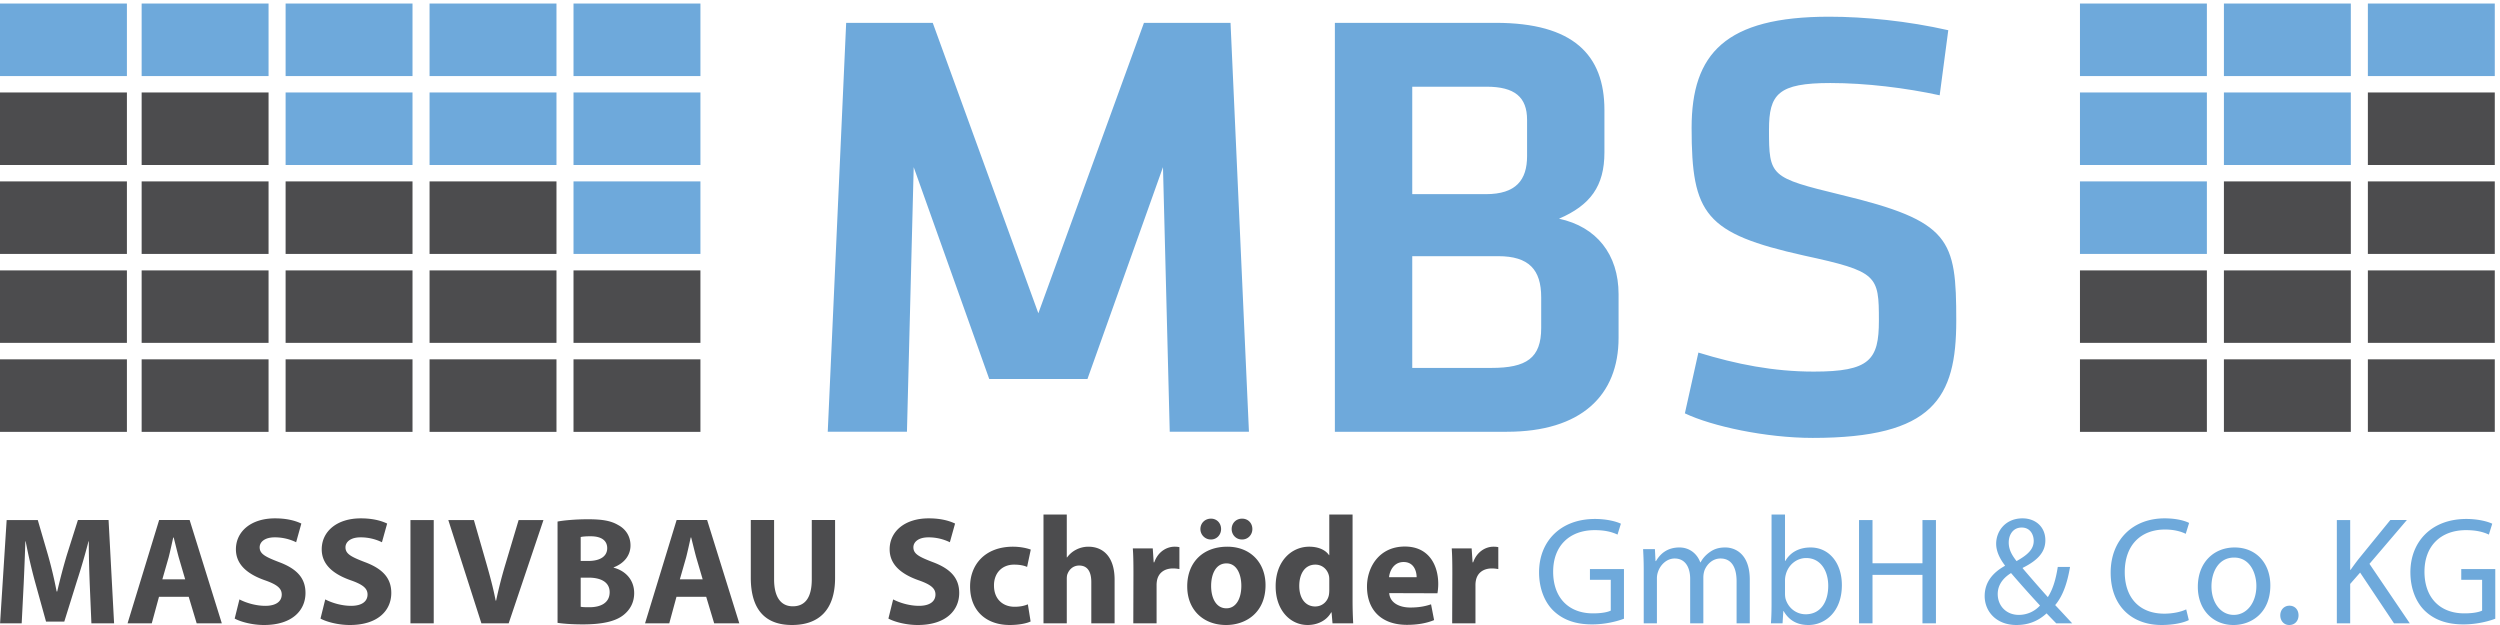
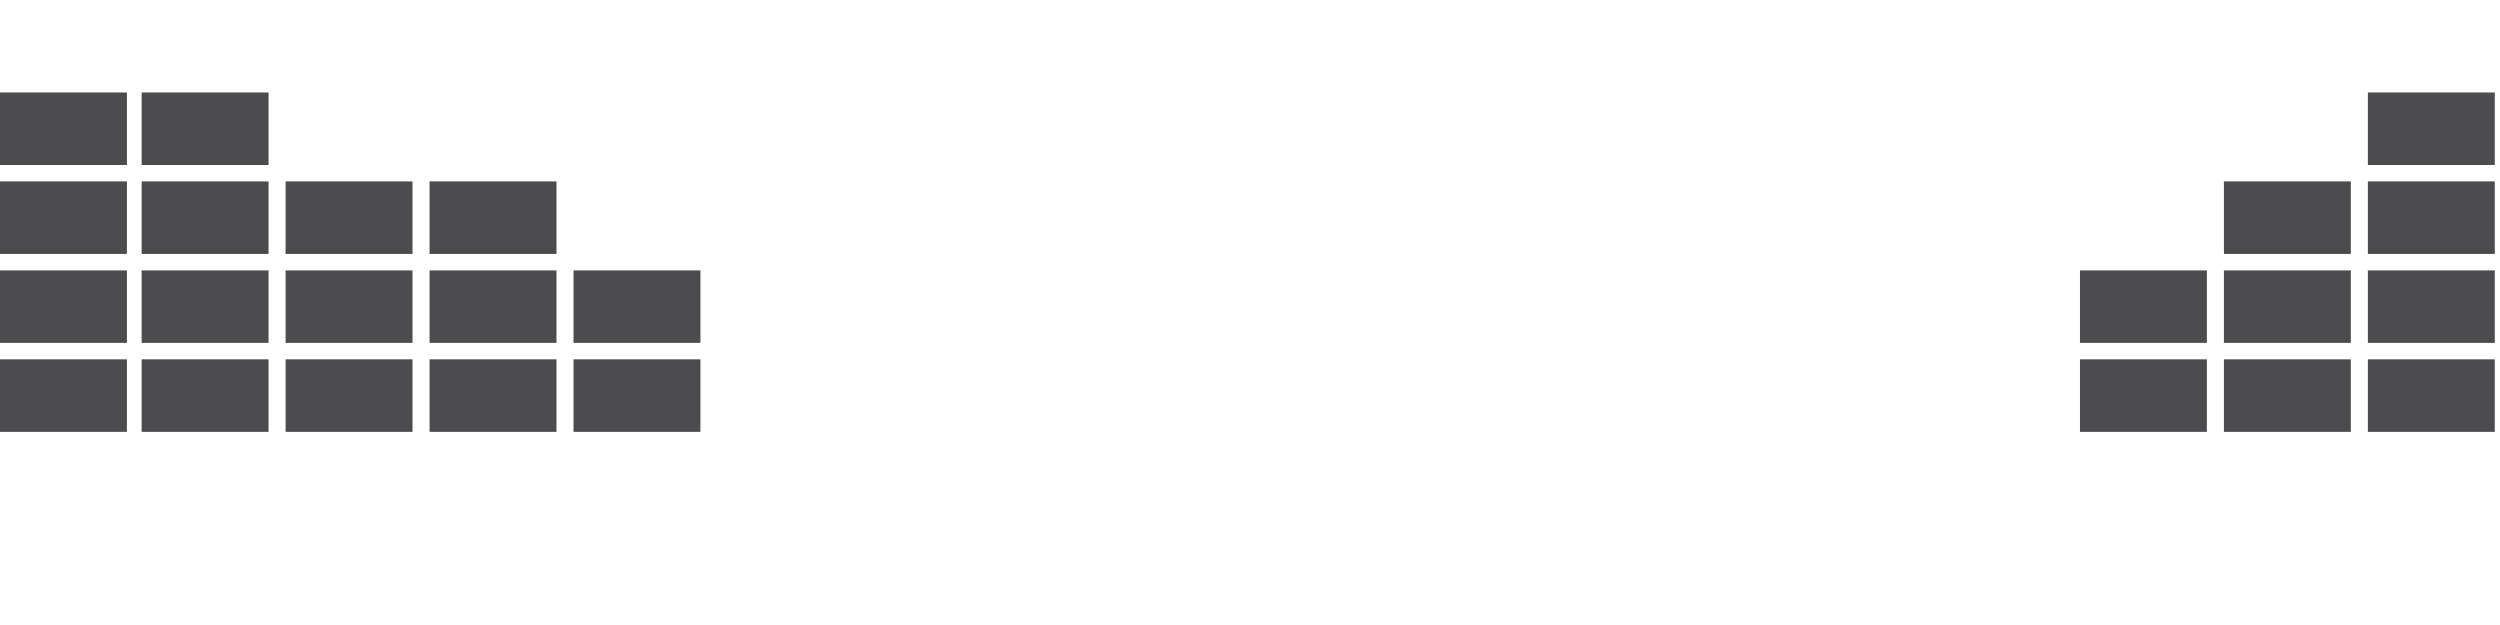
<svg xmlns="http://www.w3.org/2000/svg" clip-rule="evenodd" fill-rule="evenodd" stroke-linejoin="round" stroke-miterlimit="2" viewBox="0 0 284 71">
  <g fill-rule="nonzero">
-     <path d="M16.091.403h14.418v8.239H16.091zM0 .403h14.417v8.239H0zm32.445 0h14.417v8.239H32.445zm0 10.104h14.417v8.238H32.445zM48.798.403h14.418v8.239H48.798zm0 10.104h14.418v8.238H48.798zM65.151.403h14.418v8.239H65.151zm0 10.104h14.418v8.238H65.151zm0 10.103h14.418v8.239H65.151zM236.284.403h14.418v8.239h-14.418zm0 10.104h14.418v8.238h-14.418zm0 10.103h14.418v8.239h-14.418zM252.637.403h14.417v8.239h-14.417zm0 10.104h14.417v8.238h-14.417zM268.99.403h14.418v8.239H268.99z" fill="#6ea9db" />
    <path d="M16.091 10.507h14.418v8.238H16.091zm0 10.103h14.418v8.239H16.091zm0 10.104h14.418v8.239H16.091zm0 10.103h14.418v8.24H16.091zM0 10.507h14.417v8.238H0zM0 20.61h14.417v8.239H0zm0 10.104h14.417v8.239H0zm0 10.103h14.417v8.24H0zM32.445 20.61h14.417v8.239H32.445zm0 10.104h14.417v8.239H32.445zm0 10.103h14.417v8.24H32.445zM48.798 20.61h14.418v8.239H48.798zm0 10.104h14.418v8.239H48.798zm0 10.103h14.418v8.24H48.798zm16.353-10.103h14.418v8.239H65.151zm0 10.103h14.418v8.24H65.151zm171.133-10.103h14.418v8.239h-14.418zm0 10.103h14.418v8.24h-14.418zm16.353-20.207h14.417v8.239h-14.417zm0 10.104h14.417v8.239h-14.417zm0 10.103h14.417v8.24h-14.417zm16.353-30.31h14.418v8.238H268.99zm0 10.103h14.418v8.239H268.99zm0 10.104h14.418v8.239H268.99zm0 10.103h14.418v8.24H268.99z" fill="#4c4c4e" />
-     <path d="M123.536 43.051h-11.16l-8.58-24.064-.767 30.062h-8.998l2.093-46.454h9.835l11.997 32.992 11.997-32.992h9.835l2.092 46.454h-8.998l-.767-30.062zm51.544-9.278c0-3.137-1.394-4.672-4.882-4.672h-9.766v12.694h8.997c3.976 0 5.651-1.116 5.651-4.534zm-1.604-20.157c0-2.581-1.396-3.766-4.603-3.766h-8.441v12.206h8.37c3.417 0 4.674-1.605 4.674-4.325zm-21.834 35.433V2.595h18.275c8.79 0 12.346 3.627 12.346 9.904v4.814c0 3.836-1.603 5.999-5.16 7.532 4.255.907 6.767 4.047 6.767 8.58v4.952c0 6.557-4.255 10.672-12.696 10.672zm54.268.697c-5.301 0-11.441-1.325-14.508-2.79l1.535-6.904c4.322 1.324 8.509 2.161 13.112 2.161 6.346 0 7.394-1.325 7.394-5.788 0-5.162-.14-5.581-8.509-7.395-11.23-2.509-12.767-4.673-12.767-14.508 0-8.439 3.838-12.625 15.625-12.625 4.047 0 8.928.489 13.532 1.536l-.977 7.392c-3.837-.836-8.369-1.394-12.416-1.394-5.929 0-6.973 1.256-6.973 5.3 0 5.301.139 5.442 8.159 7.394 12.485 2.999 13.115 5.022 13.115 14.3 0 8.788-2.582 13.321-16.322 13.321z" fill="#6ea9db" />
-     <path d="M10.192 66.317c-.052-1.41-.105-3.099-.105-4.822h-.034a74.393 74.393 0 01-1.324 4.544l-1.427 4.578H5.231L3.977 66.09a61.609 61.609 0 01-1.061-4.595h-.035a361.88 361.88 0 01-.192 4.858l-.226 4.456H.008l.748-11.733h3.535l1.148 3.934c.383 1.341.732 2.803.993 4.178h.069c.314-1.359.714-2.89 1.115-4.212l1.236-3.9h3.481l.627 11.733h-2.577zm10.845-.504l-.731-2.49c-.191-.697-.4-1.584-.575-2.263h-.051c-.157.697-.349 1.584-.523 2.263l-.714 2.49zm-2.976 1.985l-.819 3.011h-2.75l3.586-11.733h3.464l3.656 11.733h-2.856l-.904-3.011zm9.139.295c.696.366 1.811.73 2.942.73 1.218 0 1.863-.504 1.863-1.287 0-.714-.557-1.149-1.968-1.636-1.95-.697-3.237-1.777-3.237-3.5 0-2.002 1.688-3.515 4.439-3.515 1.34 0 2.298.261 2.994.591l-.592 2.123a5.494 5.494 0 00-2.437-.556c-1.149 0-1.706.539-1.706 1.131 0 .749.644 1.08 2.176 1.672 2.071.765 3.029 1.844 3.029 3.515 0 1.967-1.497 3.639-4.718 3.639-1.34 0-2.663-.366-3.325-.73zm9.748 0c.696.366 1.811.73 2.942.73 1.219 0 1.863-.504 1.863-1.287 0-.714-.557-1.149-1.967-1.636-1.95-.697-3.238-1.777-3.238-3.5 0-2.002 1.689-3.515 4.439-3.515 1.34 0 2.298.261 2.994.591l-.592 2.123a5.49 5.49 0 00-2.437-.556c-1.149 0-1.706.539-1.706 1.131 0 .749.644 1.08 2.176 1.672 2.072.765 3.029 1.844 3.029 3.515 0 1.967-1.497 3.639-4.717 3.639-1.341 0-2.664-.366-3.326-.73zm9.679-9.017h2.645v11.733h-2.645zm8.06 11.733l-3.76-11.733h2.907l1.427 4.961c.4 1.41.766 2.734 1.045 4.194h.052a51.587 51.587 0 011.061-4.141l1.498-5.014h2.82l-3.951 11.733zm11.28-1.88c.261.051.575.051 1.028.051 1.201 0 2.262-.469 2.262-1.705 0-1.185-1.061-1.655-2.384-1.655h-.906zm0-5.205h.871c1.41 0 2.141-.576 2.141-1.446 0-.887-.679-1.357-1.88-1.357-.592 0-.923.035-1.132.086zm-2.629-4.475c.697-.139 2.09-.261 3.43-.261 1.619 0 2.611.158 3.464.661.818.436 1.393 1.236 1.393 2.316 0 1.027-.609 1.985-1.915 2.489v.035c1.34.348 2.333 1.375 2.333 2.89 0 1.08-.488 1.916-1.219 2.49-.853.679-2.281 1.062-4.613 1.062-1.306 0-2.28-.087-2.873-.175zm16.486 6.564l-.731-2.49c-.192-.697-.401-1.584-.575-2.263h-.052c-.156.697-.348 1.584-.522 2.263l-.714 2.49zm-2.977 1.985l-.818 3.011h-2.751l3.586-11.733h3.465l3.655 11.733h-2.855l-.904-3.011zm11.09-8.722v6.737c0 2.036.783 3.063 2.123 3.063 1.393 0 2.158-.975 2.158-3.063v-6.737h2.647v6.58c0 3.62-1.829 5.344-4.892 5.344-2.96 0-4.683-1.653-4.683-5.38v-6.544zm13.525 9.017c.697.366 1.811.73 2.942.73 1.219 0 1.864-.504 1.864-1.287 0-.714-.558-1.149-1.968-1.636-1.95-.697-3.237-1.777-3.237-3.5 0-2.002 1.688-3.515 4.438-3.515 1.34 0 2.298.261 2.995.591l-.592 2.123a5.499 5.499 0 00-2.438-.556c-1.148 0-1.705.539-1.705 1.131 0 .749.643 1.08 2.176 1.672 2.071.765 3.029 1.844 3.029 3.515 0 1.967-1.497 3.639-4.718 3.639-1.341 0-2.664-.366-3.326-.73zm15.616 2.507c-.47.226-1.358.4-2.368.4-2.75 0-4.508-1.688-4.508-4.369 0-2.489 1.706-4.526 4.874-4.526.696 0 1.462.122 2.02.33l-.418 1.968c-.314-.14-.783-.261-1.48-.261-1.393 0-2.298.992-2.281 2.384 0 1.567 1.044 2.403 2.333 2.403.626 0 1.114-.106 1.514-.279zm1.462-12.152h2.646v4.875h.035a2.855 2.855 0 011.044-.888c.401-.208.888-.33 1.375-.33 1.689 0 2.978 1.166 2.978 3.743v4.961h-2.646v-4.683c0-1.114-.384-1.881-1.376-1.881-.696 0-1.131.453-1.323.942-.07.156-.087.381-.087.573v5.049h-2.646zm10.219 6.651c0-1.253-.017-2.073-.071-2.803h2.265l.104 1.585h.069c.436-1.255 1.463-1.776 2.299-1.776.243 0 .365.016.556.051v2.49c-.226-.035-.435-.07-.731-.07-.975 0-1.636.505-1.81 1.341a2.969 2.969 0 00-.052.592v4.3h-2.646zm12.325-3.812c-.68 0-1.167-.541-1.167-1.185 0-.678.506-1.184 1.184-1.184.68 0 1.167.506 1.167 1.184 0 .644-.487 1.185-1.167 1.185zm-1.758 7.816c1.044 0 1.689-1.028 1.689-2.56 0-1.253-.489-2.542-1.689-2.542-1.254 0-1.742 1.289-1.742 2.561 0 1.444.609 2.541 1.725 2.541zm-1.776-7.816a1.187 1.187 0 01-1.184-1.185c0-.678.523-1.184 1.201-1.184.662 0 1.149.506 1.149 1.184 0 .644-.487 1.185-1.149 1.185zM139.273 71c-2.489 0-4.404-1.636-4.404-4.386 0-2.752 1.81-4.509 4.56-4.509 2.594 0 4.335 1.792 4.335 4.369 0 3.098-2.21 4.526-4.473 4.526zm11.733-5.083c0-.157 0-.33-.033-.488-.156-.714-.732-1.287-1.55-1.287-1.22 0-1.828 1.079-1.828 2.42 0 1.427.713 2.333 1.811 2.333.766 0 1.39-.523 1.55-1.272.034-.175.05-.384.05-.592zm2.646-7.469v9.82c0 .974.037 1.966.071 2.541h-2.35l-.105-1.237h-.052c-.521.94-1.566 1.428-2.664 1.428-2.018 0-3.638-1.724-3.638-4.369-.018-2.856 1.776-4.526 3.811-4.526 1.065 0 1.864.382 2.248.958h.033v-4.615zm7.277 7.12c0-.626-.278-1.722-1.479-1.722-1.132 0-1.586 1.027-1.655 1.722zm-3.116 1.811c.088 1.114 1.166 1.636 2.403 1.636.903 0 1.635-.12 2.351-.365l.346 1.792c-.869.367-1.933.541-3.08.541-2.892 0-4.543-1.671-4.543-4.352 0-2.158 1.356-4.544 4.299-4.544 2.75 0 3.795 2.142 3.795 4.247 0 .453-.054.854-.089 1.063zm7.172-2.28c0-1.253-.018-2.073-.068-2.803h2.261l.106 1.585h.067c.438-1.255 1.462-1.776 2.299-1.776.244 0 .366.016.557.051v2.49c-.227-.035-.435-.07-.73-.07-.977 0-1.638.505-1.81 1.341a2.752 2.752 0 00-.054.592v4.3h-2.646z" fill="#4c4c4e" />
-     <path d="M184.482 70.286c-.681.262-2.037.645-3.621.645-1.777 0-3.238-.453-4.388-1.55-1.011-.975-1.635-2.541-1.635-4.369 0-3.499 2.418-6.058 6.352-6.058 1.359 0 2.438.295 2.943.539l-.383 1.237c-.627-.296-1.411-.506-2.594-.506-2.855 0-4.717 1.777-4.717 4.718 0 2.978 1.776 4.736 4.527 4.736.991 0 1.671-.141 2.018-.314v-3.5h-2.367v-1.218h3.865zm2.245-5.622c0-.889-.034-1.585-.07-2.282h1.342l.068 1.358h.054c.468-.8 1.252-1.548 2.662-1.548 1.133 0 2.004.696 2.367 1.689h.037c.261-.488.607-.836.956-1.097.506-.384 1.045-.592 1.845-.592 1.133 0 2.787.731 2.787 3.656v4.961h-1.498v-4.77c0-1.636-.61-2.594-1.828-2.594-.889 0-1.55.645-1.828 1.375a2.666 2.666 0 00-.121.767v5.222h-1.497V65.76c0-1.357-.592-2.315-1.759-2.315-.94 0-1.655.767-1.899 1.531a2.169 2.169 0 00-.119.75v5.083h-1.499zm16.05 2.768c0 .191.016.382.054.557.294 1.062 1.201 1.792 2.295 1.792 1.622 0 2.561-1.305 2.561-3.238 0-1.706-.871-3.15-2.506-3.15-1.045 0-2.021.73-2.316 1.879a2.464 2.464 0 00-.088.645zm-1.529-8.984h1.529v5.276h.037c.539-.94 1.513-1.532 2.872-1.532 2.089 0 3.551 1.74 3.551 4.282 0 3.029-1.916 4.526-3.795 4.526-1.221 0-2.177-.47-2.821-1.583h-.035l-.087 1.392h-1.323c.051-.575.072-1.428.072-2.176zm11.47.628v4.908h5.674v-4.908h1.532v11.733h-1.532v-5.502h-5.674v5.502h-1.532V59.076zm16.939.853c-.959 0-1.465.801-1.465 1.706 0 .836.4 1.479.889 2.105 1.2-.677 1.95-1.305 1.95-2.297 0-.713-.401-1.514-1.358-1.514zm-.316 9.922a3.249 3.249 0 002.405-1.062 136.584 136.584 0 01-3.292-3.69c-.645.4-1.513 1.149-1.513 2.384 0 1.34.973 2.368 2.384 2.368zm4.249.958c-.332-.331-.644-.662-1.098-1.131-1.008.922-2.123 1.322-3.428 1.322-2.279 0-3.605-1.532-3.605-3.291 0-1.601.959-2.68 2.299-3.428v-.052c-.591-.767-.994-1.62-.994-2.456 0-1.427 1.045-2.888 2.995-2.888 1.464 0 2.594.956 2.594 2.488 0 1.236-.713 2.211-2.574 3.134v.053c.99 1.166 2.105 2.436 2.855 3.271.539-.817.903-1.949 1.129-3.428h1.394c-.313 1.845-.818 3.306-1.689 4.334.627.661 1.235 1.323 1.933 2.072zm15.059-.367c-.539.28-1.671.558-3.099.558-3.306 0-5.778-2.089-5.778-5.954 0-3.69 2.488-6.161 6.127-6.161 1.444 0 2.384.313 2.784.521l-.383 1.237c-.556-.28-1.374-.489-2.349-.489-2.751 0-4.578 1.759-4.578 4.841 0 2.889 1.654 4.717 4.489 4.717.942 0 1.882-.191 2.492-.487zm5.117-.591c1.462 0 2.558-1.375 2.558-3.289 0-1.428-.713-3.222-2.524-3.222-1.794 0-2.577 1.672-2.577 3.274 0 1.845 1.045 3.237 2.527 3.237zM253.712 71c-2.261 0-4.038-1.672-4.038-4.335 0-2.819 1.865-4.473 4.177-4.473 2.422 0 4.059 1.758 4.059 4.317 0 3.134-2.177 4.491-4.178 4.491zm6.337 0c-.592 0-1.009-.47-1.009-1.097s.436-1.096 1.044-1.096c.61 0 1.028.452 1.028 1.096 0 .627-.418 1.097-1.046 1.097zm5.416-11.924h1.516v5.657h.051c.312-.452.627-.871.923-1.253l3.587-4.404h1.878l-4.249 4.978 4.581 6.755h-1.794l-3.848-5.763-1.129 1.288v4.475h-1.516zm17.999 11.21c-.677.262-2.035.645-3.621.645-1.774 0-3.238-.453-4.385-1.55-1.01-.975-1.637-2.541-1.637-4.369 0-3.499 2.421-6.058 6.354-6.058 1.357 0 2.438.295 2.944.539l-.384 1.237c-.627-.296-1.41-.506-2.594-.506-2.855 0-4.72 1.777-4.72 4.718 0 2.978 1.777 4.736 4.527 4.736.993 0 1.672-.141 2.021-.314v-3.5h-2.37v-1.218h3.865z" fill="#6ea9db" />
  </g>
</svg>